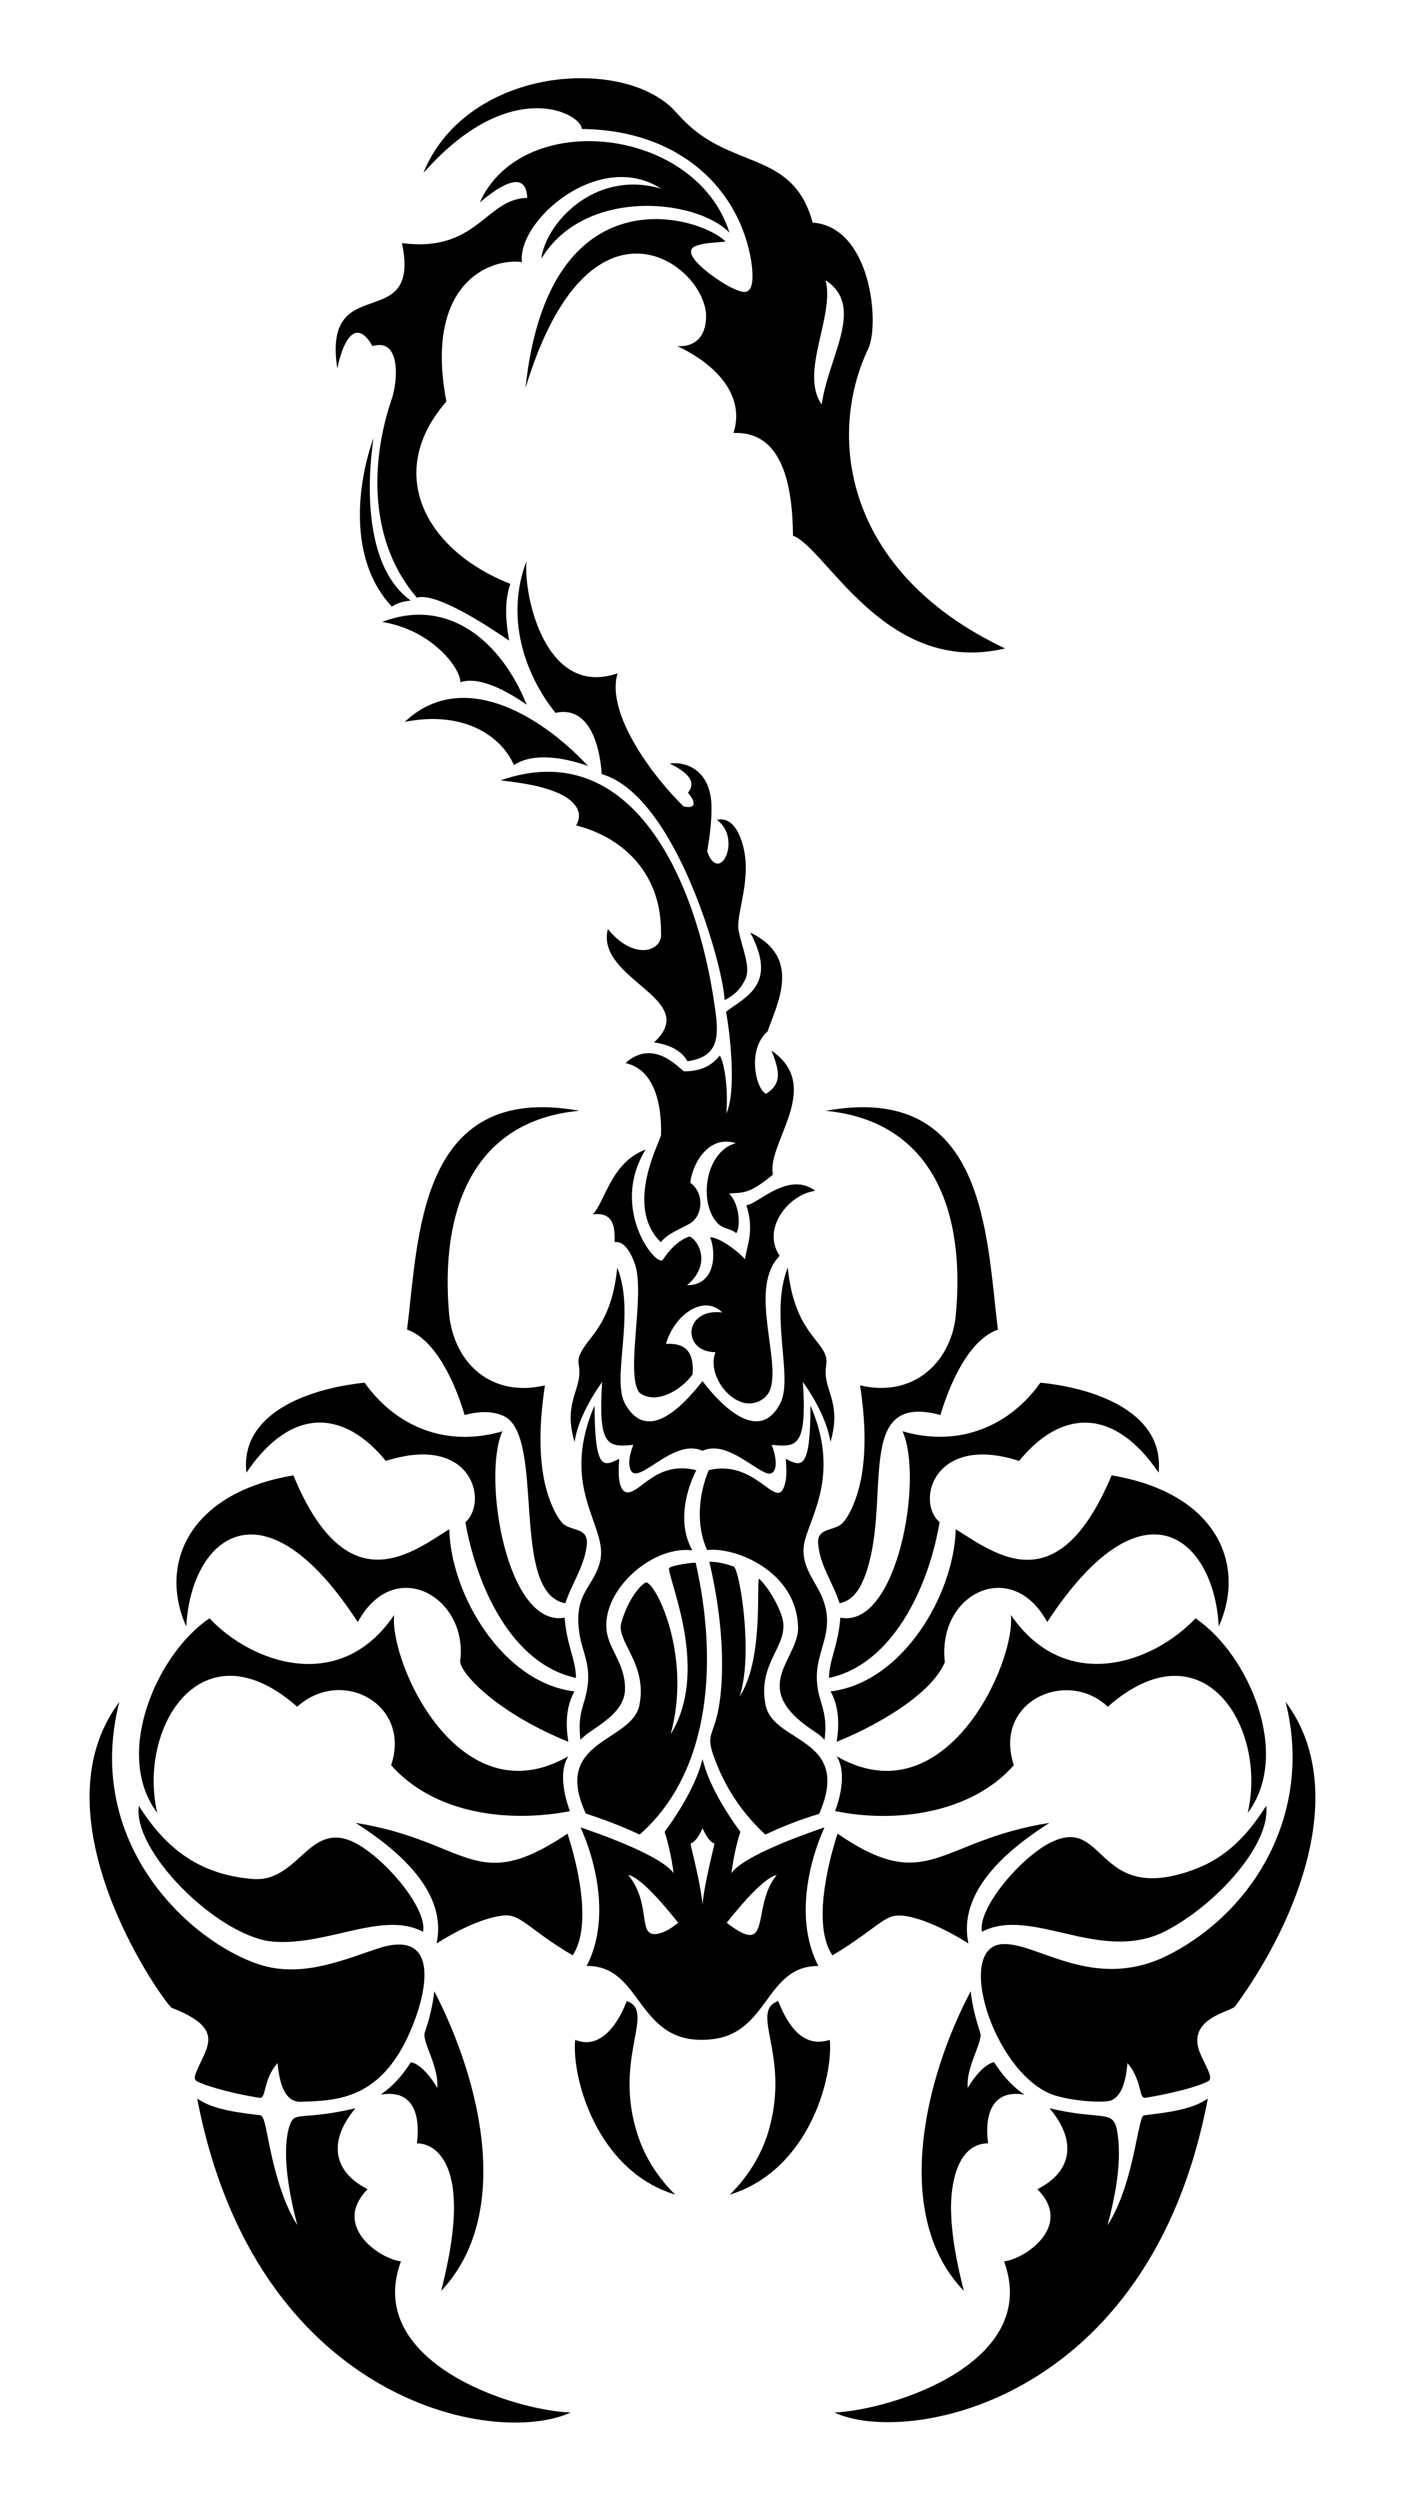
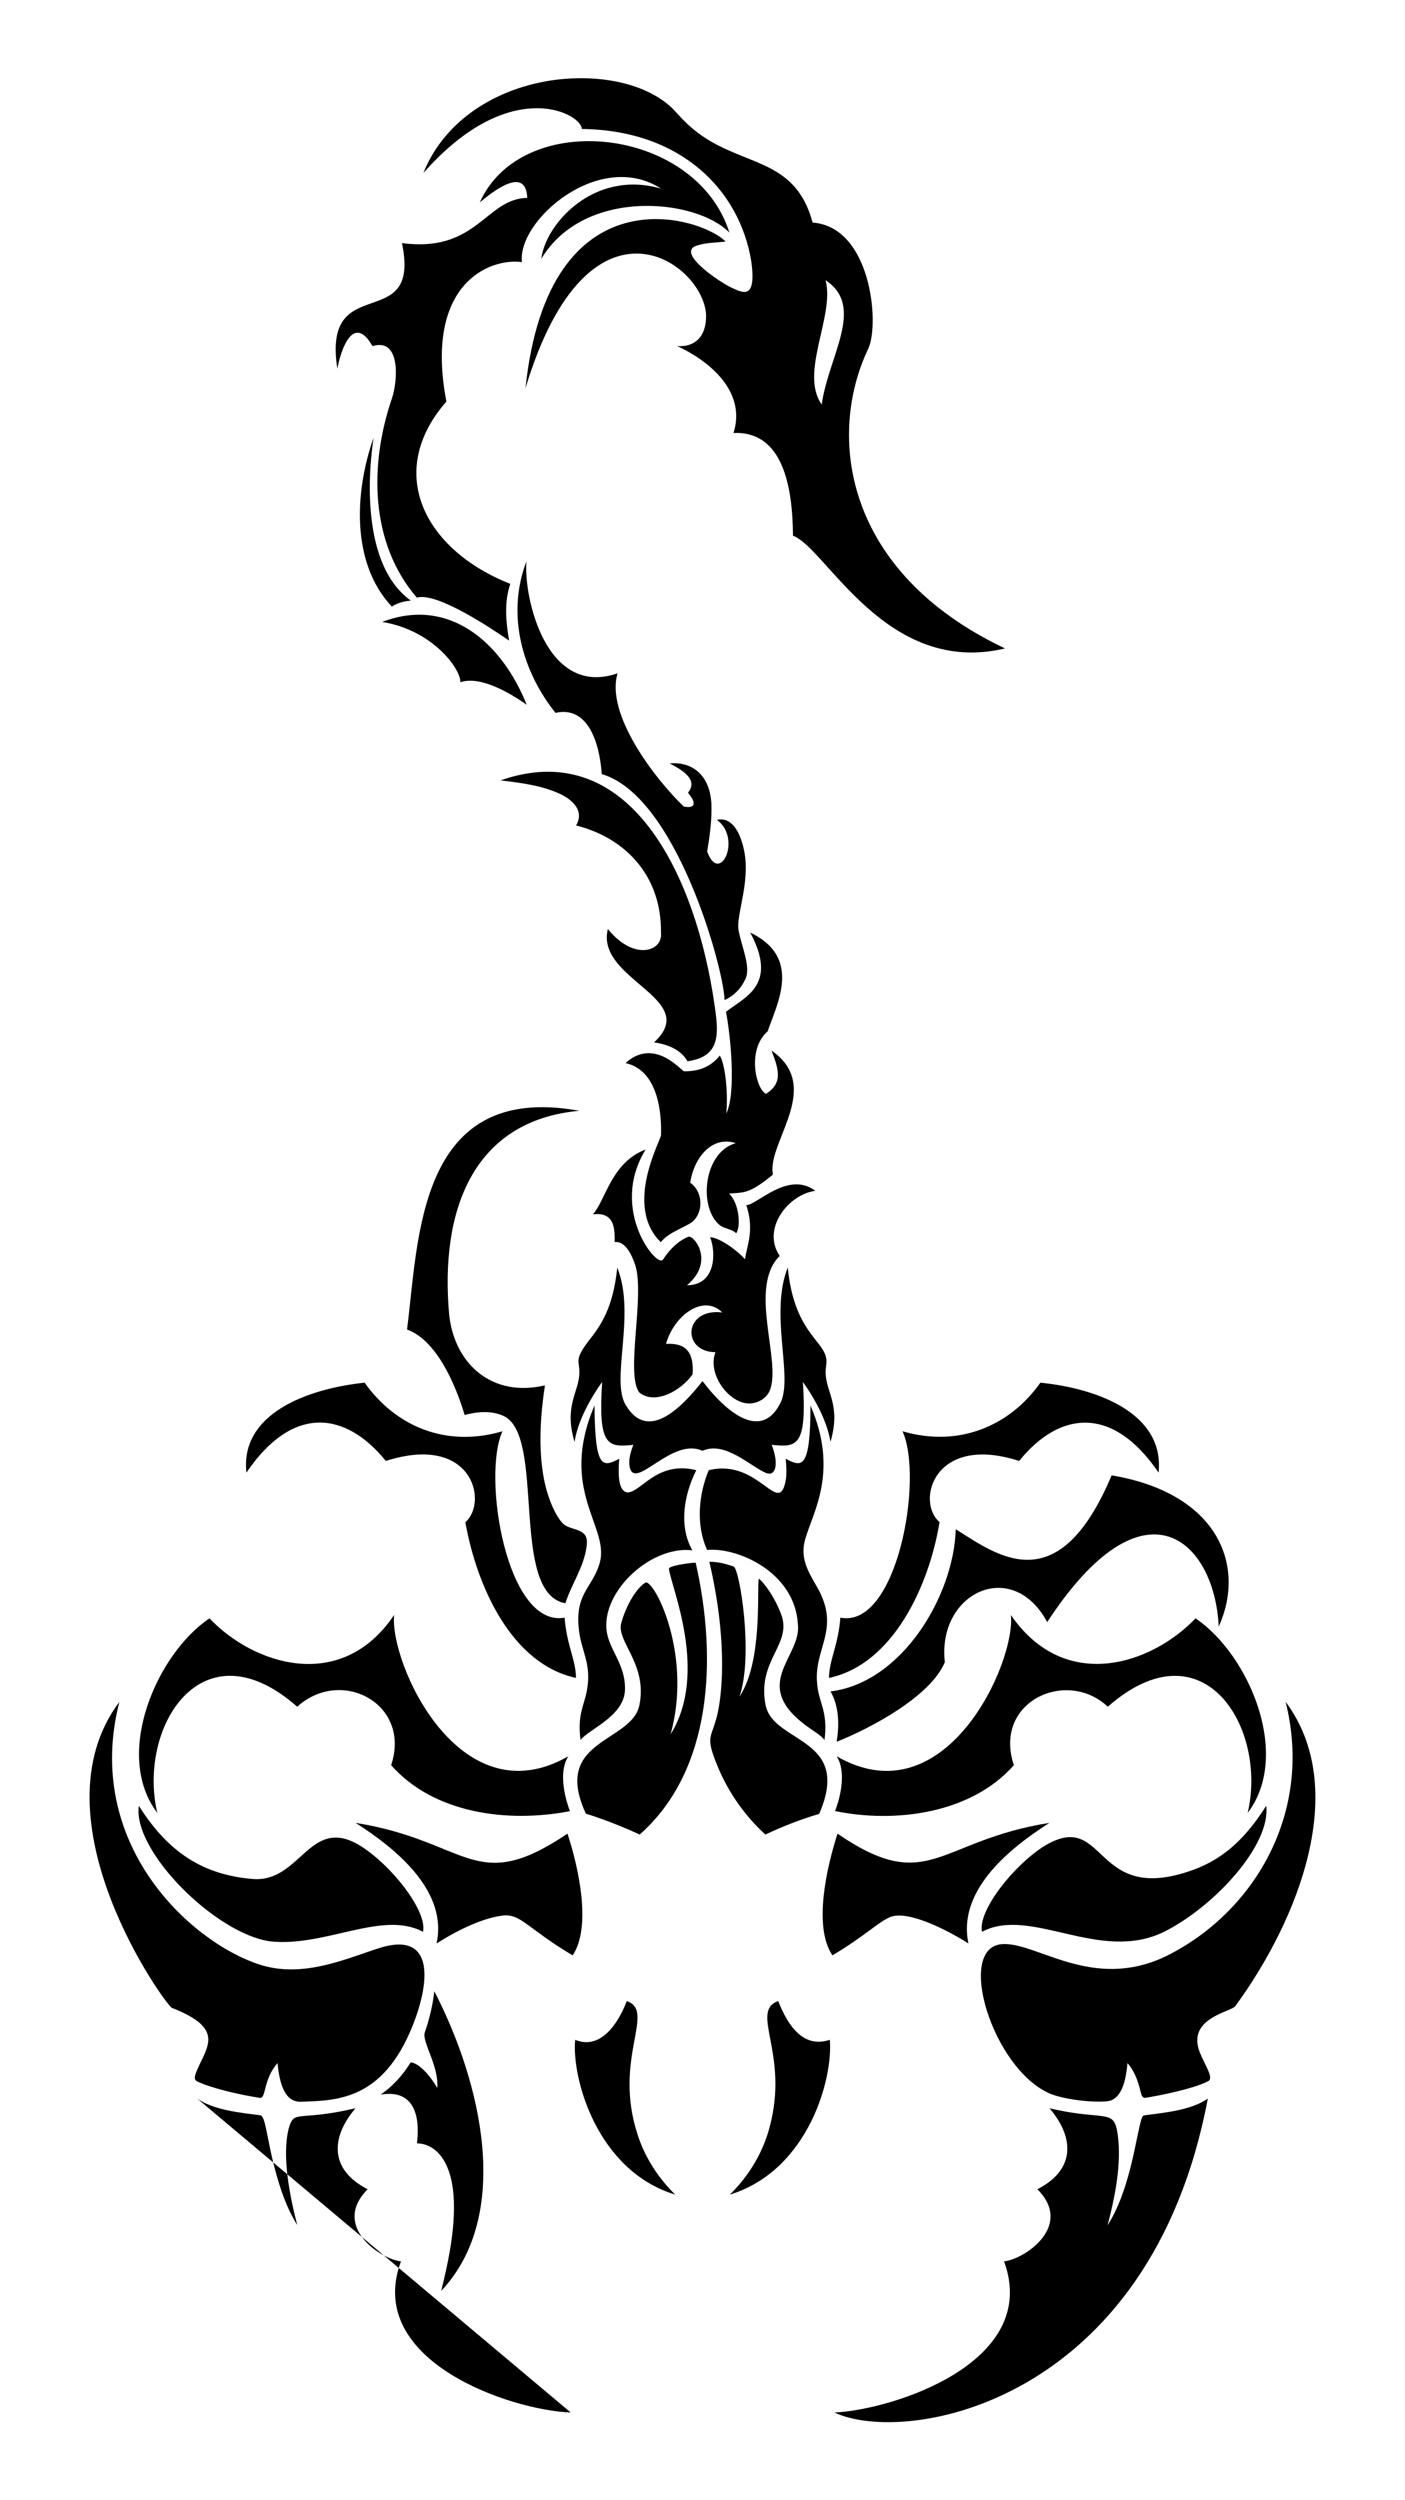
<svg xmlns="http://www.w3.org/2000/svg" version="1.1" id="Layer_1" x="0px" y="0px" viewBox="0 0 959.37 1706.65" enable-background="new 0 0 959.37 1706.65" xml:space="preserve">
  <g>
    <path d="M370.422,55.944c28.472-5.634,64.33-2.591,86.199,15.744c7.665,6.315,14.606,19.903,42.409,31.603   c22.795,10.134,46.678,14.156,55.842,48.65c39.65,2.861,45.867,68.076,38.159,85.754c-28.609,59.564-16.903,152.778,93.236,204.936   c-81.5,19.365-122.164-68.754-144.792-76.938c-0.267-33.354-6.794-71.639-40.641-70.123c8.533-26.559-13.498-47.727-38.428-59.348   c11.548,0.878,19.868-5.83,19.741-20.956c-1.265-35.848-80.184-93.112-123.329,49.658   c15.787-149.765,120.124-117.056,136.596-100.061c-6.52,0.848-13.263,0.651-19.56,2.761c-14.169,4.409,13.008,23.322,22.911,28.397   c7.34,3.169,18.106,10.456,14.24-17.549c-7.934-49.011-48.348-89.703-115.744-90.428c0.057-9.91-45.009-35.421-101.338,22.673   c-2.353,2.342-4.473,4.912-6.81,7.27C302.683,84.329,334.363,63.073,370.422,55.944 M563.719,191.309   c6.462,24.184-17.992,63.137-2.647,84.798C565.818,242.825,591.012,209.159,563.719,191.309z" />
    <path d="M498.094,158.833c-22.357-23.213-99.001-31.16-128.458,17.797c2.591-23.191,35.614-61.249,81.731-47.874   c-42.069-27.083-98.293,21.747-94.973,50.155c-22.141-2.986-66.911,14.806-51.582,95.18   c-42.204,48.263-15.119,101.233,43.629,124.477c-4.255,12.466-3.014,26.018-0.791,38.769c-11.593-8.063-49.49-33.455-63.009-29.39   c-31.918-36.945-32.631-90.449-17.053-135.862c4.077-12.169,6.173-41.773-13.226-35.806c-2.151-3.397-4.328-7.337-8.309-8.806   c-8.641-3.041-14,15.016-15.719,24.141c-10.568-68.199,57.424-22.041,44.131-85.661c51.48,6.731,57.102-30.4,85.542-30.868   c-0.746-19.204-17.681-9.36-32.404,3.113C356.492,73.641,475.247,86.281,498.094,158.833z" />
    <path d="M255.056,298.858c-5.317,36.654-4.628,89.69,25.491,111.147c-4.55,0.326-9.162,1.51-12.994,4.059   C239.851,384.651,241.93,336.328,255.056,298.858z" />
    <path d="M359.465,383.174c-2.02,24.312,13.336,93.359,62.238,76.437c-8.415,27.804,25.355,71.913,45.165,90.919   c2.141,0.372,5.398,1.024,6.67-1.287c0.507-3.185-2.073-5.739-3.769-8.144c6.936-8.538-2.728-14.962-12.565-19.979   c14.298-1.41,27.285,6.884,28.536,27.094c0.486,11.075-1.044,22.125-2.88,33.019c8.467,23.459,24.154-8.887,6.639-21.597   c14.362-3.262,19.502,19.813,19.705,30.481c0.57,18.855-6.577,36.395-4.866,45.031c2.24,12.001,9.011,25.819,4.183,34.074   c-2.828,5.936-7.771,10.77-13.78,13.438c-0.326-20.645-32.732-139.465-83.857-154.233c-1.597-23.001-10.134-46.625-31.572-41.814   C357.747,459.758,345.104,420.831,359.465,383.174z" />
    <path d="M260.945,424.544c45.776-17.54,81.782,14.177,98.712,56.556c-11.742-8.313-31.74-19.949-45.305-15.408   C314.66,456.62,295.381,430.079,260.945,424.544z" />
-     <path d="M401.559,522.878c-15.501-5.497-36.991-9.664-50.636-0.62c-8.97-20.529-35.153-37.333-74.524-29.493   C314.514,456.733,367.233,486.219,401.559,522.878z" />
    <path d="M341.777,532.692c84.675-29.567,130.383,57.557,144.88,145.231c3.831,24.907,7.818,42.897-17.244,46.535   c-4.418-8.062-13.697-11.593-22.833-12.921c32.716-29.953-40.114-42.586-31.525-77.393c17.93,22.207,37.782,15.231,36.282,2.508   c0.44-38.984-24.421-64.732-57.973-73.19c5.231-8.741-0.559-16.12-9.566-20.848C370.743,536.167,356.048,534.435,341.777,532.692z" />
    <path d="M512.282,636.579c35.836,17.097,18.106,48.977,11.877,67.44c-14.392,12.555-7.919,39.575-1.101,42.631   c11.749-7.383,8.618-16.857,3.733-29.534c34.19,23.675,0.19,59.306,0.641,81.344c-0.005,1.148,0.321,2.306,0.207,3.464   c-16.078,13.107-19.276,11.984-29.839,12.818c6.707,6.211,8.365,22.003,4.897,27.115c-3.082-3.071-7.911-2.906-11.267-5.574   c-14.612-11.965-11.237-49.775,10.977-55.946c-17.026-5.529-28.936,11.218-31.106,27.016c8.107,5.491,9.266,18.309,2.751,25.455   c-3.822,4.433-16.883,7.475-22.854,15.134c-25.578-25.138,0.391-70.062,0.171-73.272c0.572-20.322-4.291-44.452-23.961-48.914   c0.005-0.103,0.016-0.305,0.021-0.403c19.82-17.406,37.993,5.973,39.71,5.915c11.805,0.173,19.171-4.296,24.343-10.698   c3.281,4.851,5.939,23.931,4.416,39.565c7.014-14.186,2.749-54.766-0.191-69.451C508.74,680.429,531.449,672.421,512.282,636.579z" />
    <path d="M395.577,758.238c-72.428,6.615-95.434,67.719-88.82,139.792c3.951,33.605,29.656,56.055,65.32,47.631   c-3.102,21.096-4.622,42.771-0.662,63.862c3.291,16.954,10.286,28.828,14.033,31.354c6.199,4.275,16.992,2.214,15.119,14.56   c-1.701,14.017-10.264,25.75-14.529,38.96c-38.476-6.855-12.927-114.854-42.383-127.946c-8.299-3.697-17.839-2.875-26.396-0.538   c-6.122-20.676-19.132-51.113-39.322-58.36C285.908,845.608,285.049,738.174,395.577,758.238z" />
-     <path d="M563.75,758.248c109.898-19.9,109.664,85.558,117.651,149.352c-20.185,7.107-33.105,37.756-39.281,58.303   c-60.772-16.467-31.737,60.009-52.13,111.493c-3.381,8.158-7.964,15.226-16.66,16.996c-5.022-14.989-13.375-25.669-14.669-40.475   c-0.987-10.429,9.145-9.021,15.052-12.906c4.549-2.876,11.616-16.196,14.726-34.1c3.304-20.289,1.872-41.023-1.158-61.251   c35.928,8.521,60.94-15.005,65.129-45.594C659.827,827.743,637.431,765.368,563.75,758.248z" />
    <path d="M440.861,784.675c-25.511,41.498,8.766,82.196,11.949,74.958c4.359-6.572,10.083-12.616,17.554-15.538   c4.555,0.061,17.295,17.71-1.282,33.237c19.922-0.049,19.909-22.641,15.796-32.818c6.719,0.285,19.29,9.688,23.79,15.046   c1.596-10.006,6.494-20.022,0.926-36.923c6.904,0.219,28.588-23.833,47.12-9.767c-18.36,2.366-36.893,25.965-24.307,44.405   c-21.614,21.475,1.043,70.96-6.556,91.338c-2.575,7.141-11.267,10.91-18.397,8.847c-13.13-3.63-24.081-21.736-18.888-34.431   c-23.401-0.164-21.739-30.335,4.602-27.135c-12.673-12.71-32.824,1.679-38.407,21.468c14.29-0.895,19.185,6.565,18.169,20.791   c-8.521,11.812-25.903,20.802-36.334,12.451c-9.671-12.479,3.756-65.326-2.74-86.757c-2.3-6.983-6.872-17.009-14.173-15.946   c0.216-9.972-0.399-20.717-14.834-18.976C413.498,819.374,417.468,793.395,440.861,784.675z" />
    <path d="M421.481,865.254c13.052,32.62-5.11,77.302,6.101,94.337c14.238,23.25,35.568,4.236,52.104-16.835   c18.371,24.091,41.522,40.417,53.831,13.599c7.469-18.996-7.925-59.985,4.379-91.126c4.309,43.172,23.541,49.069,26.199,61.571   c0.781,3.402-0.491,6.815-0.341,10.248c0.234,13.509,10.678,22.008,3.304,47.244c-2.106-13.961-10.865-29.928-18.831-40.935   c2.81,44.095-3.904,44.751-21.292,42.89c5.004,13.013,2.849,21.64-3.718,19.317c-11.048-4.72-28.24-22.154-43.541-15.217   c-20.608-9.526-45.369,26.486-49.539,11.83c-1.324-5.377,0.434-10.9,2.301-15.92c-17.933,1.951-24.026,0.453-21.287-42.931   c-7.867,11.032-16.872,27.027-18.816,41.008c-7.591-25.198,3.405-34.345,3.273-47.761c0.183-7.371-3.739-8.048,6.117-20.987   C410.326,904.817,418.723,892.626,421.481,865.254z" />
    <path d="M248.955,943.821c20.907,29.453,55.061,44.628,94.146,33.185c-14.072,30.628,2.808,134.373,42.44,127.222   c1.379,18.752,7.775,29.174,7.746,41.137c-43.876-9.455-67.743-62.297-75.516-106.266c15.801-13.891,4.738-60.726-54.317-41.84   c-27.638-34.007-63.765-38.444-95.19,7.994C163.854,965.344,209.025,948.045,248.955,943.821z" />
    <path d="M710.393,943.836c39.597,3.974,84.905,21.276,80.723,61.416c-31.207-46.044-67.555-42.227-95.211-7.989   c-58.151-18.789-70.787,27.704-54.343,41.747c-7.213,43.833-31.99,97.207-75.511,106.349c0.095-12.207,6.298-22.008,7.777-41.137   c38.745,7.624,57.015-95.091,42.44-127.212C655.856,988.552,690.286,972.423,710.393,943.836z" />
    <path d="M405.944,959.431c0.287,44.188,5.801,42.015,16.877,36.349c-0.542,7.084-1.521,22.157,5.579,22.957   c9.374,0.12,19.808-21.803,47.037-15.191c-8.494,16.988-12.055,38.165-2.699,54.725c-29.587-3.581-65.621,31.306-57.616,59.193   c2.868,10.725,12.721,21.323,11.556,37.306c-1.594,17.148-24.525,25.603-30.32,32.962c-2.102-17.837,2.31-22.675,4.405-33.841   c3.246-17.475-3.318-26.073-5.217-39.446c-3.792-27.067,9.155-30.085,14.033-47.906   C416.273,1042.097,381.214,1017.372,405.944,959.431z" />
    <path d="M553.43,959.451c19.382,44.844,1.87,72.316-3.506,90.863c-3.725,12.395,1.179,21.345,7.528,32.213   c17.299,29.296-1.945,42.447,0.496,66.561c0.941,13.275,7.61,18.561,5.052,38.655c-2.715-3.433-6.644-5.522-10.134-8.04   c-42.364-29.537-5.409-48.133-8.035-70.951c-2.072-35.91-41.798-52.79-61.99-50.713c-7.863-17.14-5.712-38.349,1.132-54.508   c32.689-7.784,46.273,28.555,51.747,10.346c1.805-5.853,1.267-12.089,0.812-18.102C547.4,1001.505,553.375,1003.497,553.43,959.451   z" />
-     <path d="M200.346,1007.114c36.685,89.019,81.413,52.131,106.436,36.758c1.103,45.031,36.725,104.9,85.459,110.702   c-5.843,10.393-6.07,22.926-4.152,34.415c-51.914-21.171-74.997-48.883-73.826-55.356c5.391-43.364-44.935-72.418-69.958-26.375   c-65.214-100.294-114.055-56.91-117.114,3.082C108.055,1067.585,129.052,1019.025,200.346,1007.114z" />
    <path d="M759.053,1007.088c72.566,12.209,91.999,61.427,73.128,103.231c-2.865-58.792-50.845-104.375-117.134-3.056   c-23.806-44.369-75.24-20.093-69.896,27.373c-9.85,23.571-51.23,45.367-73.857,54.301c1.872-11.463,1.706-24.002-4.173-34.348   c49.177-6.056,84.28-65.949,85.485-110.707C680.626,1061.319,722.359,1094.306,759.053,1007.088z" />
    <path d="M484.351,1066.095c5.667-0.062,11.231,1.334,16.541,3.221c4.044,0.988,13.803,60.469,4.054,88.825   c15.835-23.829,11.81-71.701,13.149-80.558c3.063,2.1,11.691,13.269,15.998,26.406c5.454,19.441-17.382,30.37-11.231,60.356   c5.797,25.987,59.231,21.65,36.484,73.815c-12.59,3.744-24.865,8.526-36.742,14.131c-13.661-12.513-24.674-27.962-31.949-45   c-13.166-31.268,0.491-14.493,2.301-64.446C493.663,1117.025,490.204,1091.208,484.351,1066.095z" />
    <path d="M475.023,1066.705c14.856,65.305,11.396,141.889-38.262,185.588c-18.431-8.701-36.732-14.291-36.732-14.291   c-23.464-50.758,31.153-48.318,36.53-73.888c5.897-28.737-16.556-44.009-12.166-56.881c4.612-15.778,13.056-25.757,16.918-27.151   c7.766,2.276,31.028,51.826,16.592,103.768c26.33-42.296-0.126-101.728-1.112-112.941   C456.288,1068.954,469.633,1066.87,475.023,1066.705z" />
    <path d="M269.125,1102.382c-3.269,32.777,44.559,139.195,118.939,96.468c-6.446,10.091-3.02,26.259,1.076,37.482   c-42.464,8.177-92.824,1.675-122.062-31.38c13.965-41.75-33.901-67.27-64.141-39.917c-65.153-57.389-109.151,14.221-95.537,72.45   c-30.348-39.961-0.173-108.8,35.641-132.781C172.895,1136.204,232.936,1156.158,269.125,1102.382z" />
    <path d="M690.248,1102.392c36.999,53.806,96.361,33.593,126.095,2.296c36.368,24.611,65.741,93.124,35.599,132.843   c13.624-57.827-30.019-129.987-95.527-72.502c-27.84-26.365-78.568-3.732-64.131,39.938   c-29.334,33.151-81.146,39.718-122.088,31.282c3.958-10.217,7.663-27.185,1.096-37.404   C645.795,1241.784,693.768,1134.386,690.248,1102.392z" />
    <path d="M81.505,1161.73c-24.748,96.624,48.28,163.837,95.501,179.233c30.34,9.937,60.421-4.522,83.551-11.691   c32.34-9.41,34.074,17.024,23.428,47.606c-20.223,56.704-52.92,56.962-78.417,57.807c-11.993,0.48-14.865-14.51-16.075-26.385   c-10.151,11.491-7.452,24.614-12.311,23.707c-12.59-2.073-25.124-4.788-37.202-8.955c-6.63-2.658-8.046-2.562-6.21-8.071   c6.866-17.478,21.137-29.728-16.422-44.379C113.583,1369.292,21.277,1242.129,81.505,1161.73z" />
    <path d="M877.842,1161.683c44.132,59.161,8.93,148.479-34.271,207.62c-2.265,3.99-33.591,7.982-24.343,31.639   c3.453,8.745,9.812,17.462,5.827,19.653c-9.238,4.971-32.524,9.818-43.474,11.469c-1.934-0.331-2.244-2.642-2.756-4.178   c-1.624-7.032-4.09-14.1-8.95-19.576c-0.851,8.892-2.716,21.732-10.889,25.336c-4.654,2.201-29.37,0.625-41.933-4.462   c-39.537-16.916-65.042-100.721-32.264-102.135c23.565-1.11,61.2,32.12,111.038,8.454   C855.534,1306.204,897.104,1238.184,877.842,1161.683z" />
-     <path d="M468.989,1226.838c4.498-8.283,8.495-16.934,10.698-26.137c4.044,16.871,15.568,35.721,25.863,49.757   c-3.04,9.178-4.783,18.723-6.2,28.273c8.237-12.009,49.803-26.594,63.614-31.349c-12.805,28.614-18.986,66.395-4.152,94.611   c-36.098-0.138-33.797,45.664-72.461,49.994c-52.289,5.924-46.538-50.563-85.795-49.989c14.851-28.19,8.604-66.195-4.152-94.622   c14.333,4.886,55.111,19.35,63.593,31.298c-1.355-9.54-3.18-19.059-6.168-28.231   C459.377,1242.908,464.47,1235.028,468.989,1226.838 M471.44,1258.559c3.278,13.764,6.675,27.554,8.376,41.623   c0-8.173,6.095-33.009,8.045-41.706c-4.271-1.841-6.132-6.53-8.139-10.398C477.613,1251.956,475.752,1256.656,471.44,1258.559    M428.968,1279.862c16.729,20.63,5.348,43.206,20.6,40.093c5.109-1.174,9.483-4.271,13.563-7.435   C457.097,1305.017,438.357,1281.55,428.968,1279.862 M496.227,1312.525c31.824,24.549,16.215-10.907,34.172-32.688   C520.554,1282.1,502.546,1304.593,496.227,1312.525z" />
    <path d="M94.799,1232.691c17.929,28.214,40.212,46.693,77.124,49.87c33.359,3.291,39.082-43.567,73.557-22.947   c21.948,13.468,46.513,45.161,43.35,59.048c-27.828-14.917-67.119,10.747-104.585,6.499   C146.907,1319.79,90.368,1263.299,94.799,1232.691z" />
    <path d="M864.611,1232.639c3.218,26.935-35.577,68.984-69.963,86.147c-44.107,21.325-90.688-17.799-124.135-0.124   c-2.924-14.267,21.4-45.33,42.968-58.805c42.861-25.37,32.096,42.074,102.052,16.241   C837.762,1267.796,852.076,1252.374,864.611,1232.639z" />
    <path d="M242.781,1244.299c77.621,12.493,81.155,50.141,144.719,7.373c7.366,22.449,16.687,63.362,3.531,83.086   c-31.034-18.317-35.508-29.034-48.443-27.073c-14.515,1.937-32.083,11.018-44.483,18.95   C305.677,1291.88,272.584,1263.21,242.781,1244.299z" />
    <path d="M716.562,1244.325c-30.041,19.08-62.645,47.426-55.305,82.31c-11.915-7.687-40.949-23.33-53.598-17.957   c-8.218,3.51-16.618,12.547-39.26,26.075c-13.305-19.742-3.819-60.366,3.475-83.076   C634.179,1294.34,640.101,1256.401,716.562,1244.325z" />
    <path d="M296.565,1359.256c32.402,62.684,53.348,152.811,4.71,204.533c5.049-20.615,10.74-46.609,7.994-69.431   c-3.029-23.234-14.512-31.191-24.576-31.298c2.591-20.889-3.372-36.921-24.767-33.236c8.366-5.76,15.248-13.485,20.553-22.109   c6.869,1.045,14.587,11.297,18.113,17.606c1.146-15.602-10.893-31.787-8.459-38.205   C293.261,1378.098,295.485,1368.744,296.565,1359.256z" />
-     <path d="M662.813,1359.251c1.704,15.463,5.959,25.679,6.841,29.721c-0.603,8.65-10.003,22.827-8.873,36.323   c3.707-6.571,10.98-16.04,17.957-17.663c5.502,8.573,12.265,16.484,20.765,22.218c-21.146-3.727-27.523,12.177-24.814,33.185   c-19.279,0.249-25.016,23.345-25.315,42.761c0,19.643,3.961,39.022,8.764,57.983   C609.178,1513.007,630.727,1419.948,662.813,1359.251z" />
    <path d="M427.976,1365.942c20.236,6.982-9.707,39.191,7.461,91.375c4.974,15.45,14.059,29.41,25.6,40.76   c-53.707-16.385-70.799-80.031-68.288-105.692C409.294,1399.374,421.646,1382.665,427.976,1365.942z" />
    <path d="M531.382,1365.926c6.851,17.463,17.451,32.382,35.227,26.468c2.357,25.401-13.967,88.929-68.278,105.692   c12.875-12.606,22.59-28.526,27.161-46.003C539.156,1401.439,511.531,1373.207,531.382,1365.926z" />
-     <path d="M134.633,1432.472c11.158,7.93,29.318,9.661,43.04,11.427c3.75,0.41,4.452,15.981,10.176,37.228   c3.48,13.128,7.932,26.189,15.15,37.771c-4.865-18.758-10.759-46.83-5.853-65.972c3.874-13.404,5.683-4.483,45.599-13.8   c-17.057,20.031-17.758,41.966,8.283,55.268c-25.062,25.36,9.147,47.914,22.756,49.219   c-25.269,68.06,75.173,101.746,115.909,103.184C337.005,1670.95,174.174,1638.873,134.633,1432.472z" />
+     <path d="M134.633,1432.472c11.158,7.93,29.318,9.661,43.04,11.427c3.75,0.41,4.452,15.981,10.176,37.228   c3.48,13.128,7.932,26.189,15.15,37.771c-4.865-18.758-10.759-46.83-5.853-65.972c3.874-13.404,5.683-4.483,45.599-13.8   c-17.057,20.031-17.758,41.966,8.283,55.268c-25.062,25.36,9.147,47.914,22.756,49.219   c-25.269,68.06,75.173,101.746,115.909,103.184z" />
    <path d="M824.735,1432.498c-39.246,208.132-205.885,237.258-254.961,214.321c40.365-1.938,141.062-34.425,115.811-103.205   c13.662-1.285,47.946-24.029,22.756-49.219c25.941-13.182,25.491-35.122,8.283-55.284c41.354,9.77,44.67-1.992,47.114,22.699   c1.44,18.744-2.701,39.138-7.451,57.187c15.779-24.752,19.446-61.254,23.175-72.584c0.429-0.967,0.703-2.482,2.032-2.482   C796.705,1441.995,813.67,1440.238,824.735,1432.498z" />
  </g>
</svg>